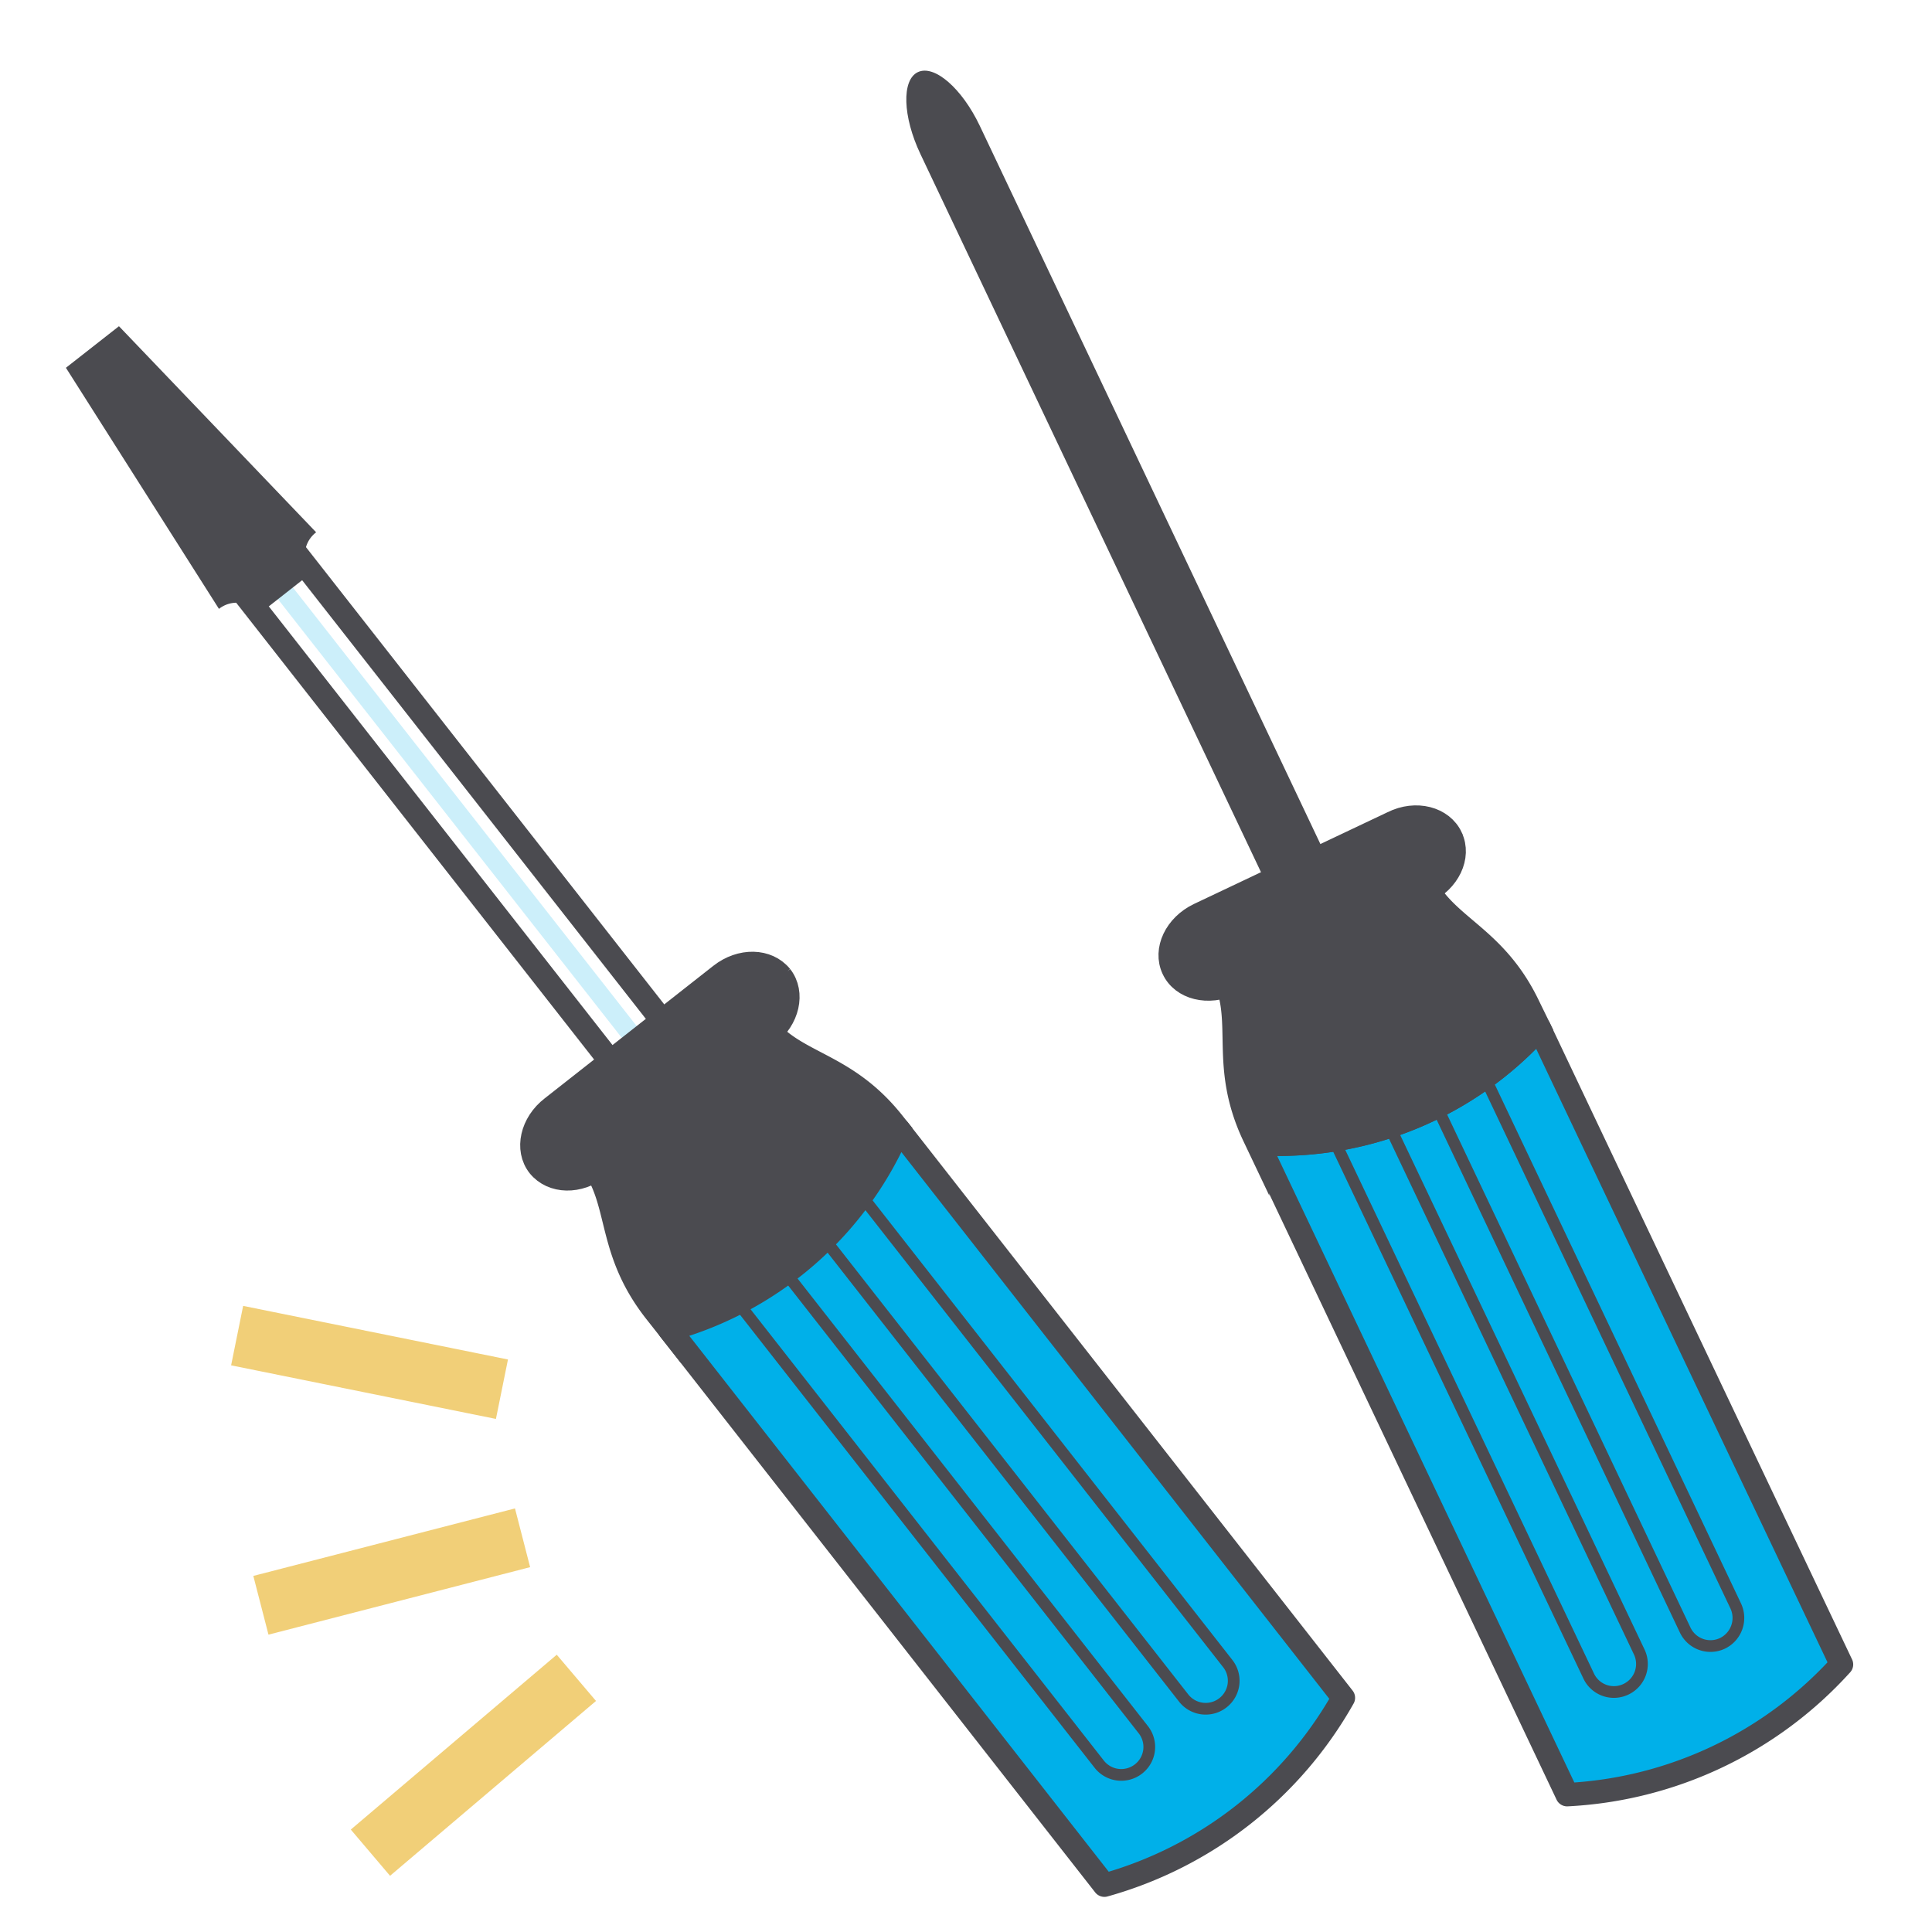
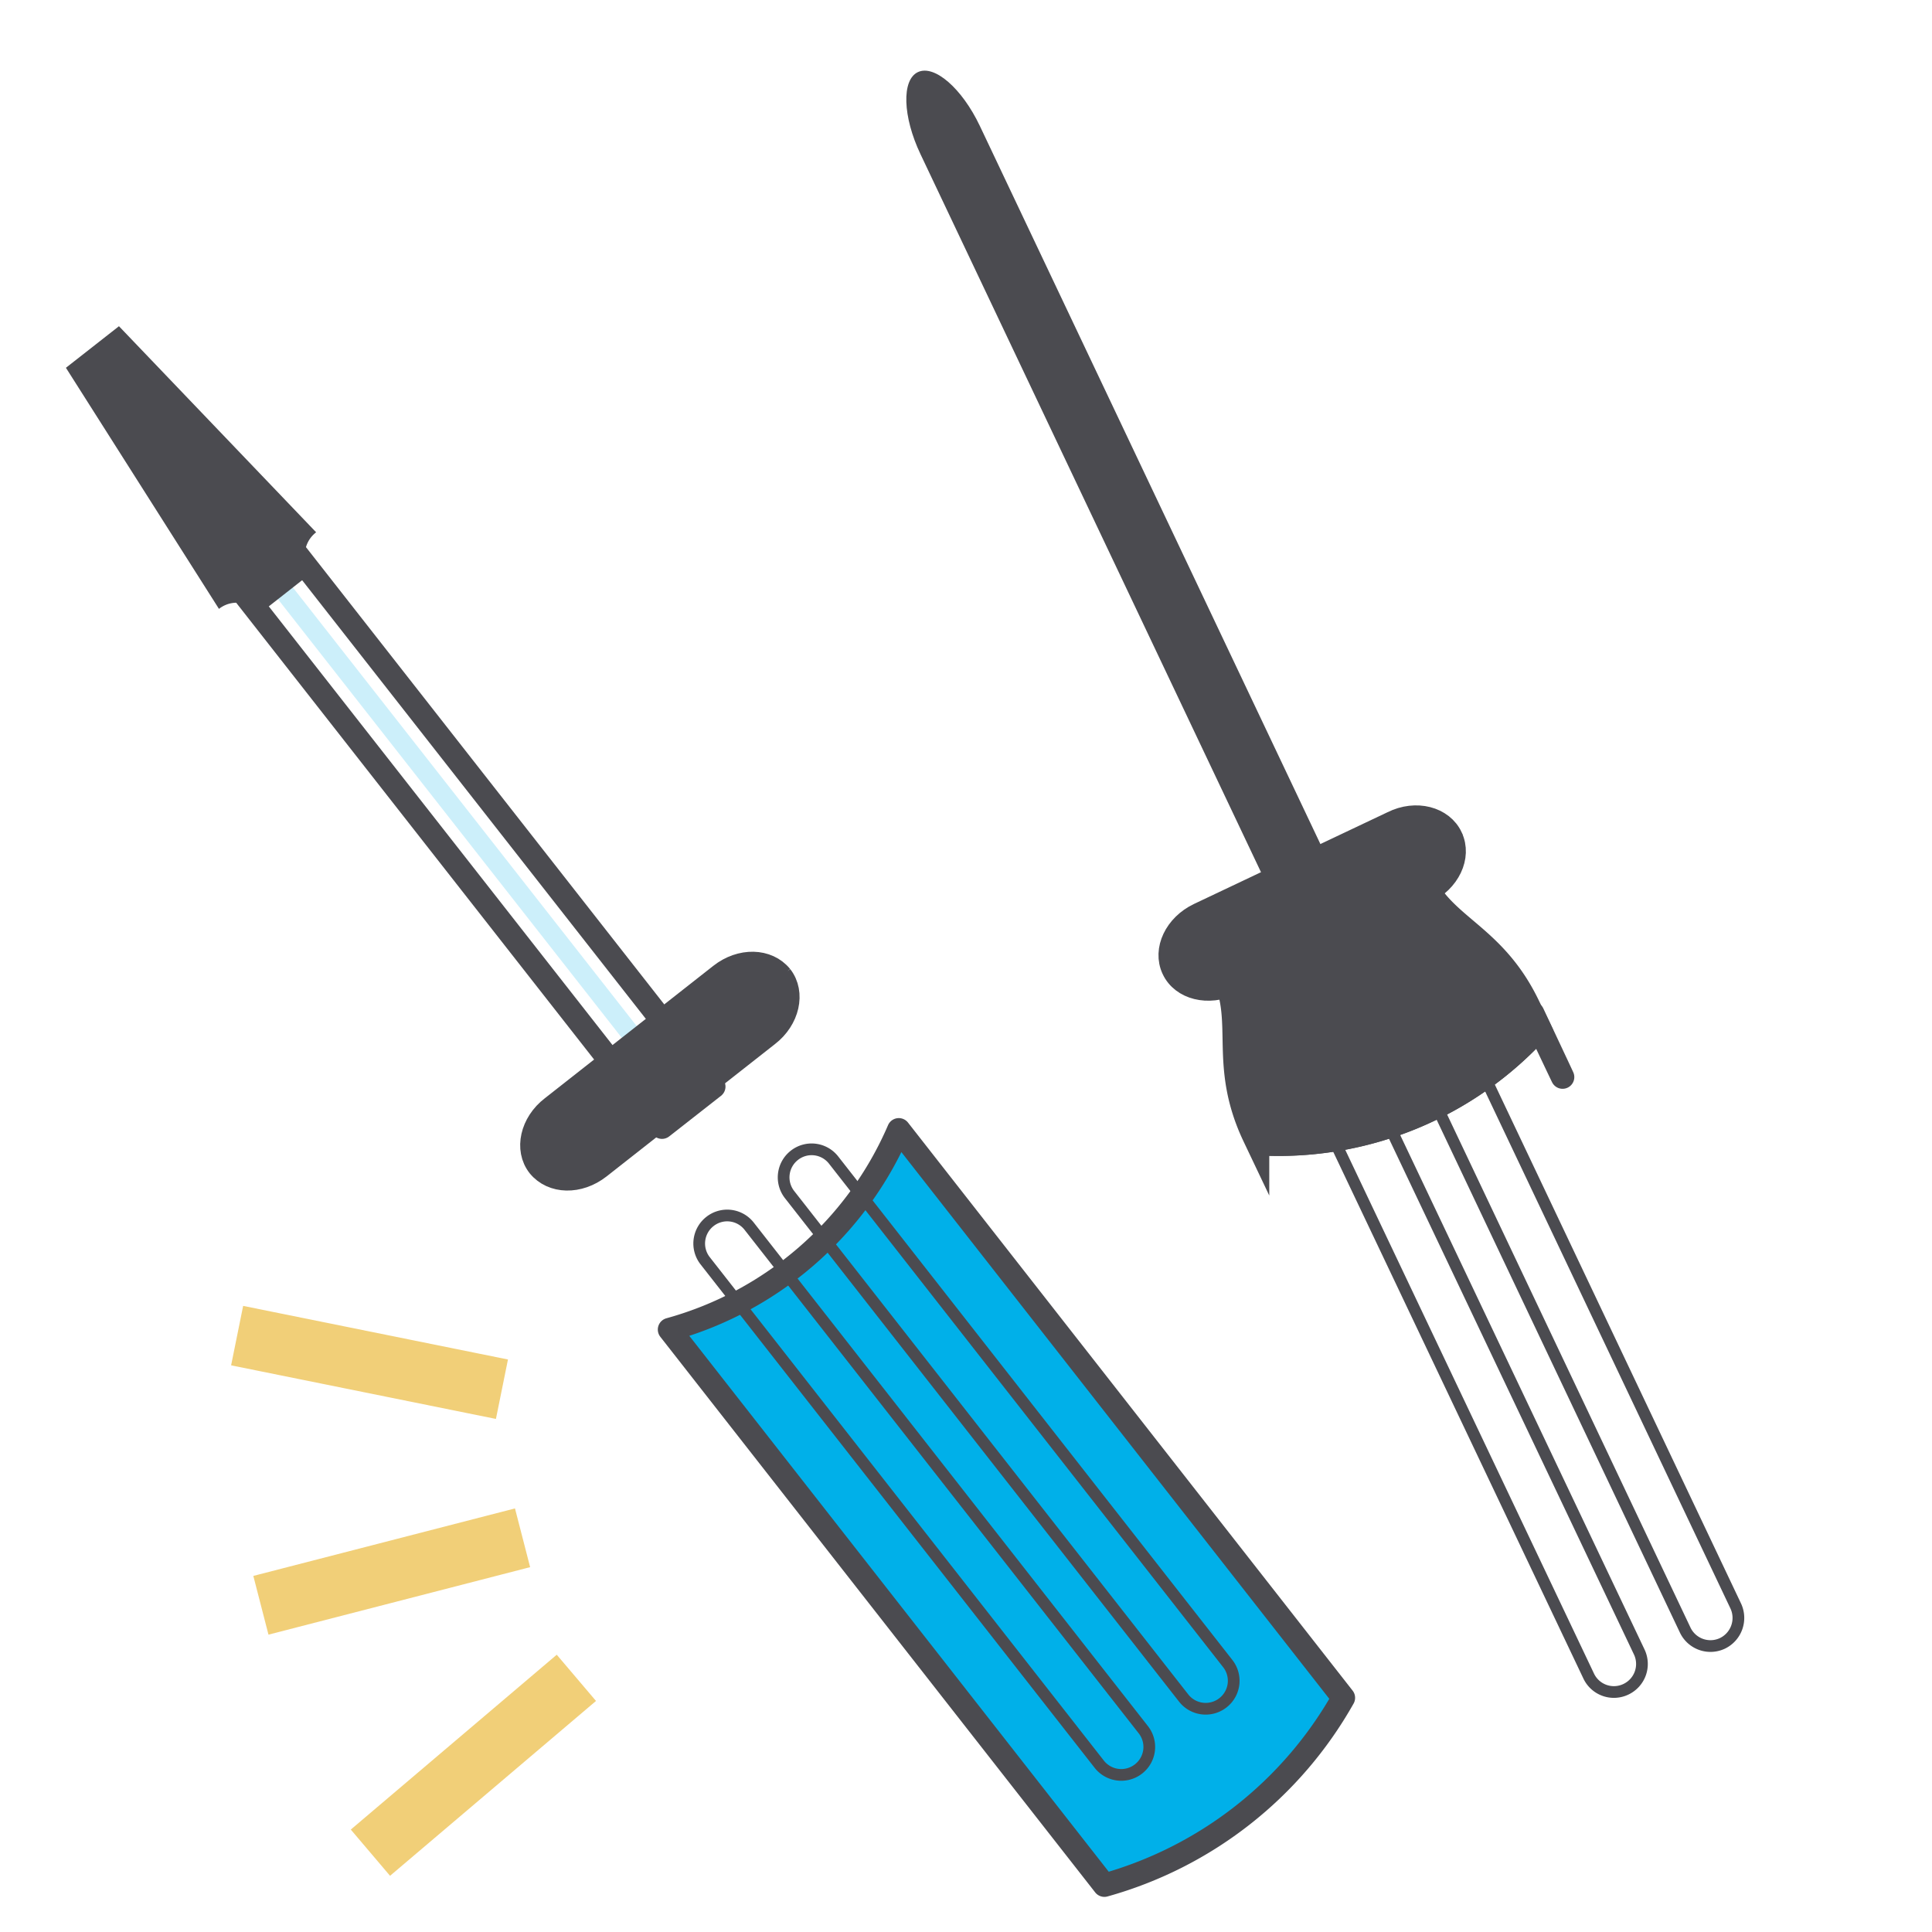
<svg xmlns="http://www.w3.org/2000/svg" width="165" height="165" viewBox="0 0 165 165">
  <defs>
    <style>.cls-1,.cls-2{fill:#fff;}.cls-2,.cls-5,.cls-6,.cls-7{stroke:#4b4b50;}.cls-2,.cls-6,.cls-7{stroke-linecap:round;}.cls-2,.cls-6,.cls-7,.cls-8{stroke-linejoin:round;}.cls-2,.cls-5,.cls-6{stroke-width:2px;}.cls-3,.cls-6{fill:#00b0e9;}.cls-3{opacity:0.2;}.cls-4,.cls-5{fill:#4b4b50;}.cls-5{stroke-miterlimit:10;}.cls-7,.cls-8{fill:none;}.cls-8{stroke:#f1cf78;stroke-linecap:square;stroke-width:5.18px;}</style>
  </defs>
  <g id="レイヤー_2" data-name="レイヤー 2">
    <g id="レイヤー_1-2" data-name="レイヤー 1">
      <rect class="cls-1" width="165" height="165" />
      <rect class="cls-2" x="36.8" y="39.06" width="5.62" height="62.08" transform="translate(-34.81 39.35) rotate(-38.08)" />
      <rect class="cls-3" x="38.8" y="41.06" width="1.62" height="58.08" transform="translate(-34.81 39.37) rotate(-38.09)" />
      <path class="cls-4" d="M27,45.46,10.16,27.86,5.63,31.41,18.7,52a2.45,2.45,0,0,1,3.45.42l4.42-3.47A2.46,2.46,0,0,1,27,45.46Z" />
-       <path class="cls-5" d="M76.76,96.49l-.4-.5c-4.15-5.3-8.41-5-11.08-8.44l-7.44,5.83L50.41,99.2c2.66,3.41,1.39,7.49,5.54,12.79l1.23,1.56A30,30,0,0,0,76.76,96.49Z" />
      <path class="cls-6" d="M76.76,96.49a30,30,0,0,1-19.58,17.06L94.32,161a33.86,33.86,0,0,0,20.41-16Z" />
      <path class="cls-5" d="M66.7,83.38c1.11,1.42.6,3.67-1.13,5L51.18,99.69c-1.74,1.36-4,1.31-5.16-.11h0c-1.12-1.42-.61-3.67,1.13-5L61.54,83.27c1.73-1.36,4-1.31,5.16.11Z" />
      <path class="cls-7" d="M97.64,147.72a2.38,2.38,0,0,1-.4,3.35h0a2.39,2.39,0,0,1-3.36-.4l-33.66-43a2.39,2.39,0,0,1,.41-3.35h0a2.38,2.38,0,0,1,3.35.4Z" />
      <path class="cls-7" d="M104.85,142.07a2.38,2.38,0,0,1-.4,3.35h0a2.39,2.39,0,0,1-3.36-.4l-33.66-43a2.39,2.39,0,0,1,.41-3.35h0a2.38,2.38,0,0,1,3.35.4Z" />
      <path class="cls-4" d="M78.39,6.16c-1.4.66-1.3,3.8.22,7l32.58,68.7,5.07-2.41L83.68,10.75C82.16,7.55,79.8,5.49,78.39,6.16Z" />
-       <path class="cls-6" d="M131.47,87.82a30,30,0,0,1-24,9.85l26.37,55.6a33.88,33.88,0,0,0,23.43-11.12S136.24,97.89,131.47,87.82Z" />
+       <path class="cls-6" d="M131.47,87.82a30,30,0,0,1-24,9.85a33.88,33.88,0,0,0,23.43-11.12S136.24,97.89,131.47,87.82Z" />
      <path class="cls-5" d="M131.47,87.82,130.58,86c-2.88-6.09-7.09-6.76-9-10.68l-8.53,4-8.53,4.05c1.85,3.92-.3,7.61,2.59,13.69l.29.61A30,30,0,0,0,131.47,87.82Z" />
      <path class="cls-5" d="M123.93,71.52c.77,1.63-.22,3.72-2.21,4.66L105.2,84c-2,.95-4.24.4-5-1.24h0c-.77-1.63.22-3.72,2.21-4.66l16.52-7.83c2-1,4.24-.4,5,1.24Z" />
      <path class="cls-7" d="M140,141.09a2.39,2.39,0,0,1-1.14,3.18h0a2.38,2.38,0,0,1-3.18-1.13L112.26,93.83a2.38,2.38,0,0,1,1.13-3.18h0a2.39,2.39,0,0,1,3.19,1.13Z" />
      <path class="cls-7" d="M148.24,137.16a2.41,2.41,0,0,1-1.14,3.19h0a2.39,2.39,0,0,1-3.18-1.14L120.53,89.9a2.4,2.4,0,0,1,1.14-3.18h0a2.38,2.38,0,0,1,3.18,1.14Z" />
      <line class="cls-8" x1="24.79" y1="136.45" x2="42.12" y2="131.98" />
      <line class="cls-8" x1="33.61" y1="156.55" x2="47.25" y2="144.97" />
      <line class="cls-8" x1="22.79" y1="114.58" x2="40.33" y2="118.13" />
    </g>
  </g>
</svg>